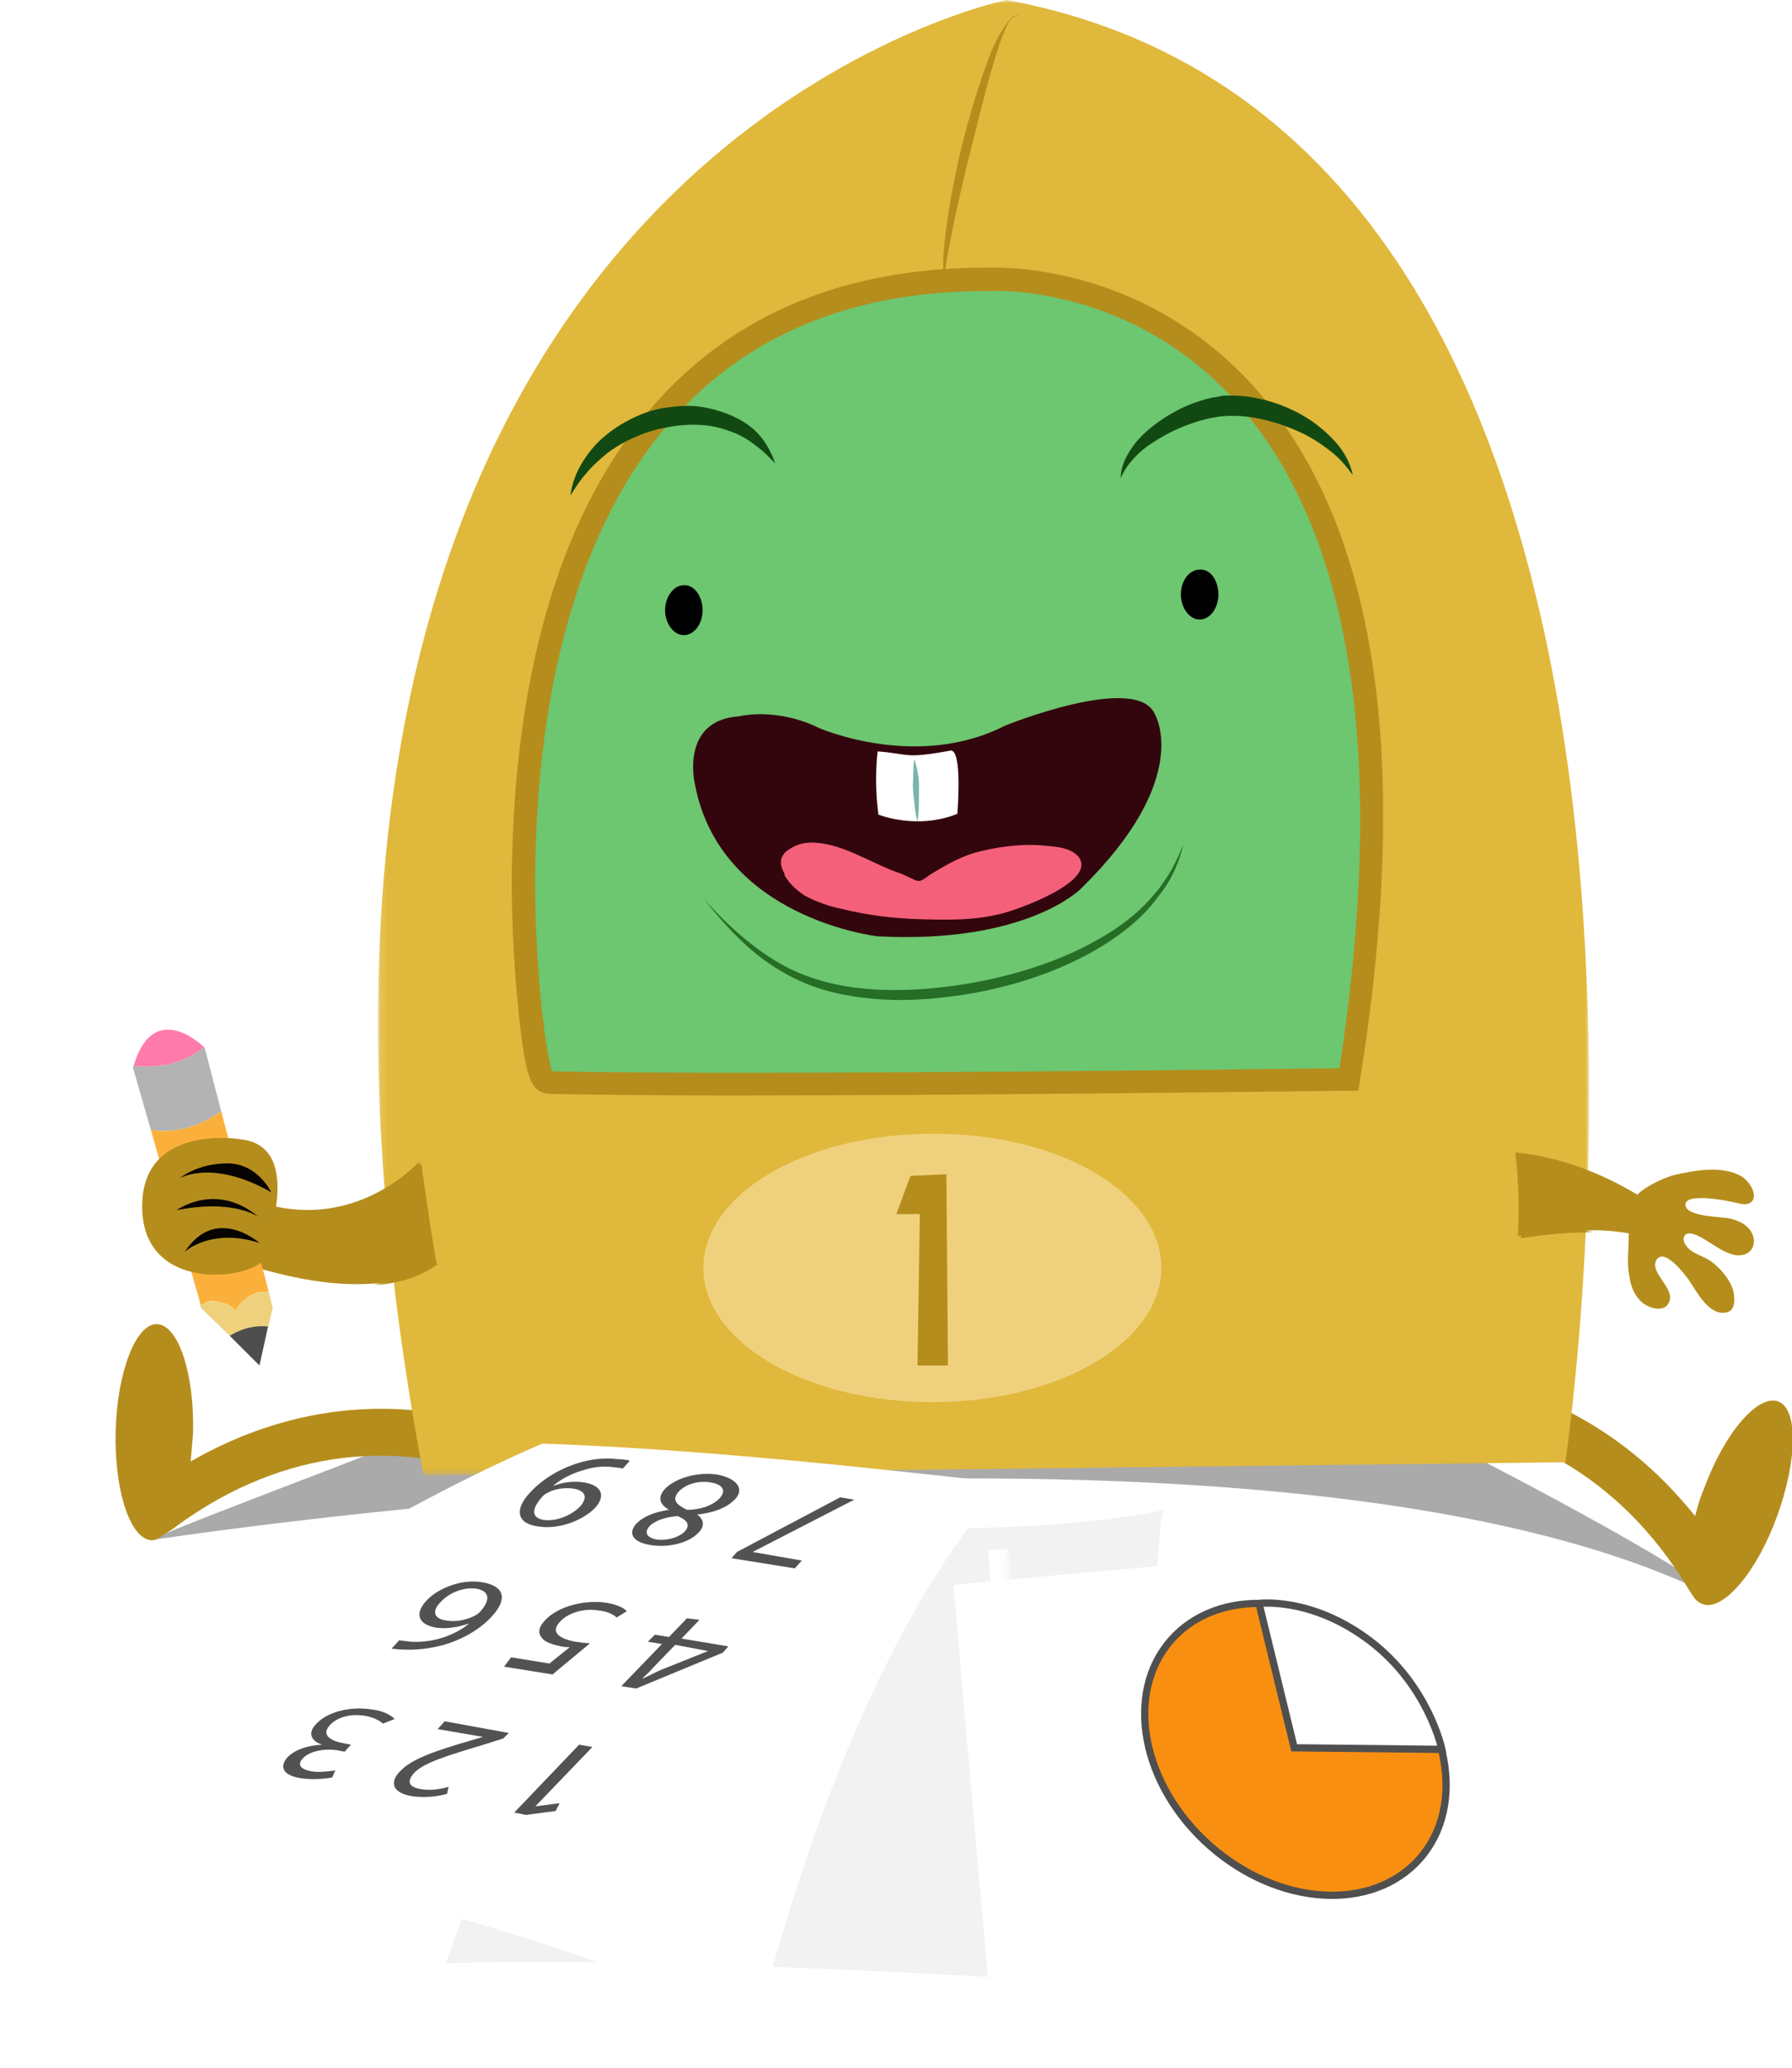
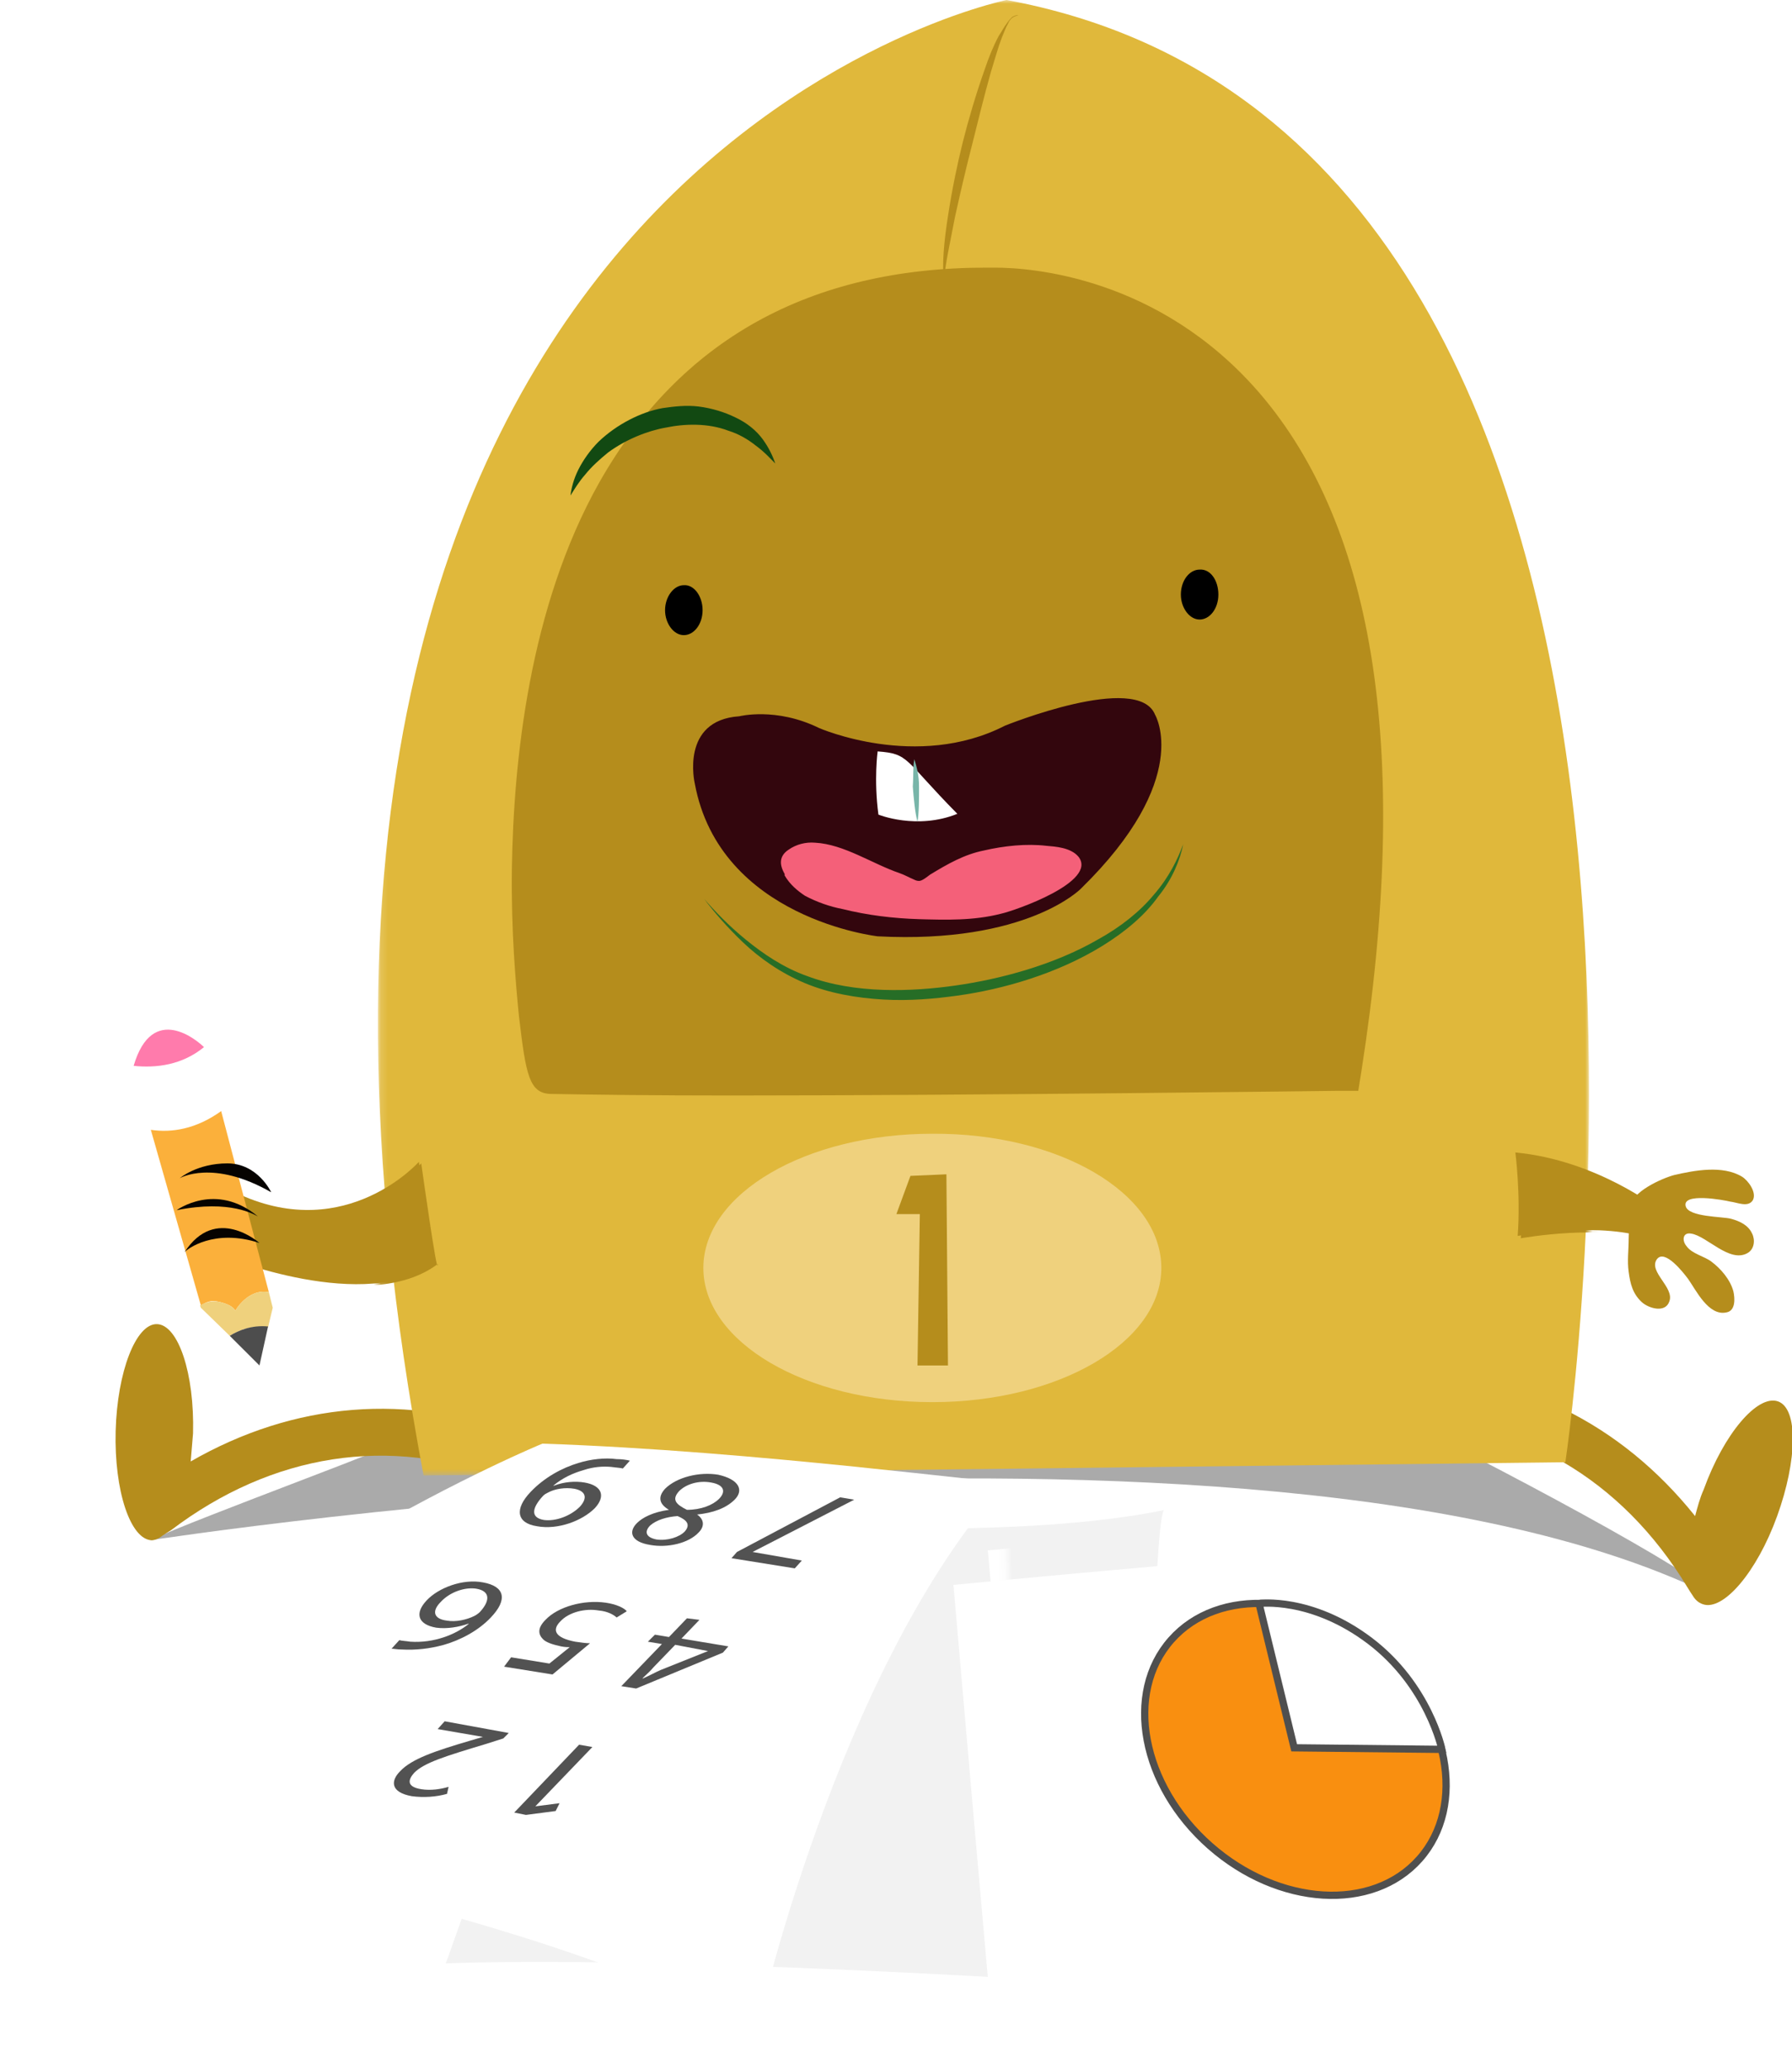
<svg xmlns="http://www.w3.org/2000/svg" width="247" height="285" viewBox="0 0 247 285" fill="none">
  <g clip-path="url(#clip0)">
    <path fill-rule="evenodd" clip-rule="evenodd" d="M20.682 212.298C20.682 212.298 173.751 188.638 236.444 220.149C234.612 217.138 204.774 201.221 190.34 194.338C191.417 195.736 77.881 192.187 57.522 197.564C56.445 198.64 27.361 209.179 20.682 212.298Z" fill="#AAAAAA" />
    <path fill-rule="evenodd" clip-rule="evenodd" d="M22.406 211.652C22.729 211.437 23.052 211.222 23.59 210.9C37.486 200.36 53.752 197.779 69.263 203.909L71.633 197.886C56.337 191.864 40.502 193.262 26.284 201.435C26.391 200.252 26.499 198.962 26.607 197.564C26.822 189.283 24.56 182.615 21.651 182.507C18.743 182.4 16.158 189.068 15.942 197.241C15.727 205.522 17.989 212.19 20.898 212.298C21.328 212.298 21.867 212.083 22.406 211.652Z" fill="#B58D1C" />
    <path fill-rule="evenodd" clip-rule="evenodd" d="M233.32 219.934C233.104 219.612 232.889 219.289 232.566 218.751C223.517 203.802 209.298 195.521 192.709 195.521V189.068C209.191 189.068 223.409 196.166 233.643 208.965C233.966 207.782 234.289 206.491 234.828 205.308C237.628 197.565 242.26 192.187 245.061 193.155C247.862 194.123 247.754 201.221 244.953 208.965C242.153 216.708 237.521 222.085 234.72 221.117C234.074 220.902 233.643 220.472 233.32 219.934Z" fill="#B58D1C" />
    <mask id="mask0" mask-type="alpha" maskUnits="userSpaceOnUse" x="52" y="0" width="168" height="204">
      <path fill-rule="evenodd" clip-rule="evenodd" d="M52.136 0H219.101V203.372H52.136V0Z" fill="white" />
    </mask>
    <g mask="url(#mask0)">
      <path fill-rule="evenodd" clip-rule="evenodd" d="M58.384 203.372L215.761 201.543C215.761 201.543 243.23 19.358 138.742 0C138.742 0 24.452 23.123 58.384 203.372Z" fill="#E0B83B" />
      <path fill-rule="evenodd" clip-rule="evenodd" d="M229.119 167.021C229.119 167.021 220.609 160.245 209.298 159.17C209.298 159.17 210.052 164.87 209.622 170.677C209.622 170.677 221.471 168.527 228.149 171.215L229.119 167.021Z" fill="#B58D1C" />
      <path fill-rule="evenodd" clip-rule="evenodd" d="M173.536 54.096C159.747 38.179 142.189 36.889 137.126 36.889C136.588 36.889 136.157 36.889 135.942 36.889C111.597 36.889 93.716 46.891 82.621 66.464C72.926 83.672 70.771 104.966 70.556 119.808C70.448 128.519 71.095 135.617 71.525 140.026C72.495 148.2 72.926 150.781 76.05 150.781C81.759 150.889 90.053 150.996 100.717 150.996C135.08 150.996 184.092 150.351 184.523 150.351H187.216L187.647 147.662C194.433 104.321 189.693 72.809 173.536 54.096Z" fill="#B58D1C" />
      <path fill-rule="evenodd" clip-rule="evenodd" d="M140.358 2.151C140.143 2.043 139.82 2.151 139.496 2.366C139.281 2.581 139.065 2.796 138.85 3.119C138.419 3.656 138.096 4.302 137.665 4.947C136.911 6.345 136.265 7.958 135.726 9.571C134.541 12.905 133.464 16.562 132.71 19.573C131.956 22.585 131.202 26.241 130.663 29.79C130.125 33.232 129.802 36.566 130.125 38.717C130.233 36.566 130.987 33.339 131.633 29.898C132.387 26.456 133.249 22.8 134.003 19.896C134.757 16.885 135.618 13.335 136.588 9.894C137.127 8.173 137.557 6.56 138.096 5.162C138.419 4.409 138.635 3.764 138.958 3.226C139.065 2.903 139.281 2.688 139.496 2.473C139.82 2.258 140.035 2.151 140.358 2.151Z" fill="#B58D1C" />
-       <path fill-rule="evenodd" clip-rule="evenodd" d="M76.157 147.662C74.973 147.662 57.845 40.007 136.049 40.115C136.049 40.115 201.758 35.49 184.631 147.232C184.631 147.232 103.841 148.307 76.157 147.662Z" fill="#6DC670" />
      <path fill-rule="evenodd" clip-rule="evenodd" d="M106.857 63.883C106.534 62.916 105.996 61.733 105.134 60.549C104.272 59.366 102.98 58.291 101.364 57.538C99.856 56.785 98.025 56.248 96.301 56.032C94.577 55.817 92.854 56.032 91.346 56.248C88.33 56.785 84.99 58.506 82.513 60.872C81.328 62.055 80.359 63.453 79.712 64.744C79.066 66.034 78.743 67.325 78.635 68.293C79.174 67.433 79.82 66.357 80.682 65.389C81.543 64.314 82.621 63.346 83.805 62.378C86.283 60.549 89.299 59.366 91.777 58.936C94.362 58.398 97.594 58.291 100.394 59.366C101.795 59.797 103.087 60.549 104.164 61.41C105.349 62.27 106.211 63.238 106.857 63.883Z" fill="#124912" />
-       <path fill-rule="evenodd" clip-rule="evenodd" d="M186.462 65.496C186.246 64.421 185.708 63.023 184.738 61.732C183.769 60.441 182.368 59.151 180.86 58.075C177.737 55.925 173.751 54.634 170.304 54.526C169.873 54.526 169.442 54.526 168.904 54.526C168.688 54.526 168.473 54.526 168.15 54.634C167.934 54.634 167.719 54.742 167.503 54.742C166.642 54.849 165.672 55.172 164.703 55.494C162.871 56.14 161.148 57.108 159.64 58.183C158.132 59.258 156.731 60.549 155.87 61.947C154.9 63.345 154.469 64.743 154.469 65.926C154.9 64.851 155.654 63.775 156.731 62.7C157.809 61.624 159.209 60.764 160.717 59.904C163.733 58.291 167.288 57.215 170.089 57.323C172.997 57.323 176.552 58.291 179.676 59.796C181.184 60.549 182.584 61.517 183.769 62.485C185.061 63.56 185.816 64.636 186.462 65.496Z" fill="#124912" />
      <path fill-rule="evenodd" clip-rule="evenodd" d="M96.84 84.102C96.84 86.038 95.655 87.543 94.254 87.543C92.854 87.543 91.669 85.93 91.669 84.102C91.669 82.274 92.854 80.66 94.254 80.66C95.655 80.553 96.84 82.166 96.84 84.102Z" fill="black" />
      <path fill-rule="evenodd" clip-rule="evenodd" d="M167.934 81.951C167.934 83.886 166.749 85.392 165.349 85.392C163.949 85.392 162.764 83.779 162.764 81.951C162.764 80.015 163.949 78.509 165.349 78.509C166.857 78.401 167.934 80.015 167.934 81.951Z" fill="black" />
      <path fill-rule="evenodd" clip-rule="evenodd" d="M163.087 116.366C162.333 118.41 161.148 120.883 159.101 123.249C157.162 125.615 154.469 127.766 151.345 129.487C145.205 133.036 137.773 134.972 131.74 135.832C125.708 136.693 117.845 137.015 111.274 134.542C107.935 133.359 105.134 131.423 102.764 129.487C100.394 127.551 98.455 125.508 97.055 123.895C98.348 125.615 100.179 127.766 102.441 129.917C104.703 132.068 107.611 134.111 110.951 135.51C114.29 136.908 118.06 137.553 121.723 137.768C125.385 137.983 128.832 137.661 131.956 137.23C138.204 136.37 145.744 134.219 151.992 130.347C155.116 128.411 157.809 126.153 159.64 123.572C161.579 121.206 162.656 118.517 163.087 116.366Z" fill="#266D26" />
      <path fill-rule="evenodd" clip-rule="evenodd" d="M95.762 107.977C95.762 107.977 93.716 99.266 101.902 98.728C101.902 98.728 106.965 97.437 112.89 100.341C112.89 100.341 126.355 106.256 138.527 100.019C138.527 100.019 156.839 92.598 159.209 98.513C159.209 98.513 164.487 107.332 148.976 122.496C148.976 122.496 141.543 130.132 120.969 129.056C121.076 129.056 99.209 126.69 95.762 107.977Z" fill="#33060D" />
      <path fill-rule="evenodd" clip-rule="evenodd" d="M108.15 120.668C108.904 121.959 109.981 122.819 110.951 123.464C112.567 124.325 114.398 124.97 116.121 125.293C119.568 126.153 123.123 126.583 126.678 126.691C130.448 126.798 134.218 126.906 137.988 125.938C139.927 125.508 151.345 121.528 148.652 118.087C147.575 116.796 145.421 116.689 144.236 116.581C141.435 116.259 138.419 116.581 135.618 117.226C132.925 117.764 130.663 119.055 128.186 120.56C127.755 120.883 127.109 121.421 126.678 121.421C126.355 121.421 126.139 121.313 125.924 121.206C125.385 120.991 124.631 120.56 123.985 120.345C120.215 119.055 116.337 116.366 112.351 116.151C111.058 116.043 109.766 116.366 108.689 117.119C107.396 117.979 107.396 119.162 108.15 120.453C108.15 120.56 108.15 120.668 108.15 120.668Z" fill="#F46079" />
-       <path fill-rule="evenodd" clip-rule="evenodd" d="M120.969 103.568C120.969 103.568 120.43 107.44 121.076 112.279C121.076 112.279 126.355 114.43 131.956 112.172C131.956 112.172 132.71 103.138 130.986 103.461C124.523 104.644 125.385 103.891 120.969 103.568Z" fill="white" />
+       <path fill-rule="evenodd" clip-rule="evenodd" d="M120.969 103.568C120.969 103.568 120.43 107.44 121.076 112.279C121.076 112.279 126.355 114.43 131.956 112.172C124.523 104.644 125.385 103.891 120.969 103.568Z" fill="white" />
      <path fill-rule="evenodd" clip-rule="evenodd" d="M126.462 113.247C126.678 112.172 126.678 109.913 126.678 108.408C126.678 106.902 126.355 105.719 126.031 104.644C125.816 105.719 125.924 106.902 125.816 108.408C125.924 109.913 126.139 112.172 126.462 113.247Z" fill="#78B5A9" />
      <path fill-rule="evenodd" clip-rule="evenodd" d="M160.071 174.764C160.071 184.981 145.959 193.262 128.509 193.262C111.058 193.262 96.947 184.981 96.947 174.764C96.947 164.547 111.058 156.266 128.509 156.266C145.959 156.158 160.071 164.439 160.071 174.764Z" fill="#EFD17D" />
      <path fill-rule="evenodd" clip-rule="evenodd" d="M126.462 188.315L126.785 167.343H123.554L125.493 162.073L130.448 161.858L130.663 188.207H126.462V188.315Z" fill="#B58D1C" />
      <path fill-rule="evenodd" clip-rule="evenodd" d="M58.061 160.353C58.061 160.353 48.151 171.537 33.393 164.87C32.531 165.73 31.131 173.366 31.131 173.366C31.131 173.366 50.843 181.432 60.323 174.226C60.323 176.485 58.061 160.353 58.061 160.353Z" fill="#B58D1C" />
    </g>
    <mask id="mask1" mask-type="alpha" maskUnits="userSpaceOnUse" x="-1" y="195" width="398" height="97">
      <path fill-rule="evenodd" clip-rule="evenodd" d="M396.299 285.43L0.754 291.99L-0.754 202.081L394.791 195.521L396.299 285.43Z" fill="white" />
    </mask>
    <g mask="url(#mask1)">
      <g filter="url(#filter0_d)">
        <path fill-rule="evenodd" clip-rule="evenodd" d="M93.608 205.2C93.608 205.2 136.157 209.179 160.502 204.124C159.317 203.586 157.162 247.143 163.302 270.158C163.302 270.158 97.486 265.426 61.4 266.609C61.4 267.792 74.111 225.203 93.608 205.2Z" fill="#F2F2F2" />
      </g>
    </g>
    <mask id="mask2" mask-type="alpha" maskUnits="userSpaceOnUse" x="-1" y="193" width="141" height="85">
      <path fill-rule="evenodd" clip-rule="evenodd" d="M0.539 277.794L-0.862 196.273L138.419 193.907L139.819 275.428L0.539 277.794Z" fill="white" />
    </mask>
    <g mask="url(#mask2)">
      <path fill-rule="evenodd" clip-rule="evenodd" d="M136.157 213.696C136.157 213.696 187.324 208.749 207.036 207.889C206.498 209.072 220.393 242.519 233.104 267.792C233.104 267.792 174.397 273.385 141.974 279.192C141.974 279.73 136.157 213.696 136.157 213.696Z" fill="white" />
      <path fill-rule="evenodd" clip-rule="evenodd" d="M63.554 211.115C63.554 211.223 63.554 211.33 63.554 211.438C63.77 211.223 63.77 211.115 63.554 211.115Z" fill="#909090" />
    </g>
    <g clip-path="url(#clip1)">
      <path fill-rule="evenodd" clip-rule="evenodd" d="M224.81 166.375C224.702 164.332 229.119 162.396 230.734 161.966C233.535 161.32 237.413 160.568 240.106 162.181C240.968 162.719 242.153 164.332 241.614 165.407C240.968 166.483 239.46 165.73 238.49 165.622C237.628 165.407 231.812 164.332 232.35 166.268C232.781 167.773 237.413 167.666 238.598 167.988C239.783 168.311 240.968 168.849 241.506 170.032C241.937 170.892 241.829 172.183 240.86 172.72C238.382 174.119 235.259 170.354 233.104 170.032C231.919 169.817 231.812 171 232.458 171.753C233.212 172.828 234.935 173.151 235.905 173.903C237.198 174.871 238.49 176.377 238.921 177.99C239.136 178.958 239.244 180.679 237.952 180.894C235.474 181.432 233.751 177.775 232.673 176.27C232.027 175.409 229.442 172.075 228.365 173.581C227.18 175.302 230.842 177.453 230.088 179.388C229.549 181.002 227.287 180.356 226.318 179.496C225.025 178.313 224.702 176.915 224.487 175.302C224.271 173.796 224.487 172.29 224.487 170.785C224.487 169.494 224.81 167.666 224.271 166.375" fill="#B58D1C" />
      <path fill-rule="evenodd" clip-rule="evenodd" d="M228.688 166.698C228.688 166.698 220.178 159.922 208.867 158.847C208.867 158.847 209.621 164.547 209.191 170.354C209.191 170.354 221.04 168.203 227.718 170.892L228.688 166.698Z" fill="#B58D1C" />
      <path fill-rule="evenodd" clip-rule="evenodd" d="M57.737 160.138C57.737 160.138 47.827 171.323 33.07 164.655C32.208 165.515 30.808 173.151 30.808 173.151C30.808 173.151 50.52 181.217 60 174.011C60 176.162 57.737 160.138 57.737 160.138Z" fill="#B58D1C" />
      <path fill-rule="evenodd" clip-rule="evenodd" d="M29.946 179.388C32.208 179.818 32.423 180.679 32.423 180.679C32.423 180.679 34.147 177.56 37.055 178.097L30.485 153.146C27.038 155.62 23.698 156.158 20.79 155.728L27.684 179.926C28.33 179.496 29.192 179.173 29.946 179.388Z" fill="#FBB03B" />
-       <path fill-rule="evenodd" clip-rule="evenodd" d="M33.07 157.019C33.07 157.019 19.174 154.76 19.605 166.805C20.036 178.851 36.194 176.162 36.624 173.043C37.163 169.924 41.58 157.879 33.07 157.019Z" fill="#B58D1C" />
-       <path fill-rule="evenodd" clip-rule="evenodd" d="M30.485 153.147L28.222 144.436C28.222 144.436 28.222 144.436 28.115 144.328C25.099 146.802 21.544 147.232 18.42 146.909C18.312 147.017 18.312 147.124 18.312 147.124L20.79 155.728C23.698 156.158 27.038 155.621 30.485 153.147Z" fill="#B3B3B3" />
      <path fill-rule="evenodd" clip-rule="evenodd" d="M28.115 144.328C27.253 143.468 21.005 138.09 18.42 146.909C21.544 147.232 25.099 146.802 28.115 144.328Z" fill="#FF7BAC" />
      <path fill-rule="evenodd" clip-rule="evenodd" d="M37.055 178.097C34.147 177.56 32.423 180.679 32.423 180.679C32.423 180.679 32.208 179.818 29.946 179.388C29.192 179.28 28.33 179.496 27.576 179.926L27.684 180.248L31.669 184.12C32.854 183.367 34.685 182.614 36.948 182.937L37.594 180.248L37.055 178.097Z" fill="#EFD17D" />
      <path fill-rule="evenodd" clip-rule="evenodd" d="M31.669 184.121L35.763 188.208L36.948 182.83C34.686 182.615 32.854 183.368 31.669 184.121Z" fill="#4D4D4D" />
      <path fill-rule="evenodd" clip-rule="evenodd" d="M37.379 164.332C37.379 164.332 35.547 160.353 31.346 160.353C27.145 160.353 24.775 162.396 24.775 162.396C24.775 162.396 29.3 159.707 37.379 164.332Z" fill="#060300" />
      <path fill-rule="evenodd" clip-rule="evenodd" d="M24.345 166.805C24.345 166.805 29.73 162.826 35.547 167.666C35.116 167.451 31.777 165.3 24.345 166.805Z" fill="#060300" />
      <path fill-rule="evenodd" clip-rule="evenodd" d="M35.763 171.322C35.763 171.322 29.73 165.945 25.422 172.613C25.745 172.183 29.515 169.279 35.763 171.322Z" fill="#060300" />
    </g>
    <g filter="url(#filter1_d)">
      <path fill-rule="evenodd" clip-rule="evenodd" d="M74.757 194.983C74.757 194.983 29.946 213.374 0 246.714C0.539 247.251 66.786 256.07 104.38 275.966C104.057 276.289 115.475 225.634 138.635 200.253C138.527 200.683 104.164 195.951 74.757 194.983Z" fill="white" />
    </g>
    <path d="M73.788 248.972L77.127 248.542L76.588 249.617L72.495 250.155L70.879 249.832L79.82 240.476L81.651 240.798L73.788 248.972Z" fill="#525252" />
    <path d="M70.125 238.863L69.371 239.616L67.001 240.369C61.292 242.09 58.492 242.95 57.091 244.348C56.229 245.316 56.014 246.284 58.061 246.607C59.353 246.822 60.754 246.607 61.831 246.284L61.615 247.252C60.107 247.682 58.384 247.79 56.768 247.575C53.752 247.037 53.86 245.424 55.152 244.133C56.768 242.412 60 241.337 64.739 239.939L66.57 239.401L60.323 238.325L61.292 237.25L70.125 238.863Z" fill="#525252" />
-     <path d="M52.782 237.572C52.459 237.25 51.597 236.712 50.305 236.497C47.827 236.067 46.104 237.035 45.458 237.787C44.273 239.078 45.458 239.938 47.289 240.261L48.366 240.476L47.504 241.444L46.427 241.229C45.027 241.014 42.872 241.229 41.795 242.304C41.041 243.057 41.149 243.81 42.872 244.133C43.95 244.348 45.35 244.133 46.212 244.025L45.781 244.993C44.703 245.208 42.98 245.316 41.472 245.101C38.779 244.67 38.563 243.38 39.641 242.197C40.61 241.229 42.226 240.584 44.38 240.476C42.872 239.938 42.334 238.863 43.626 237.572C45.027 236.067 48.043 235.099 51.382 235.636C52.998 235.852 53.967 236.497 54.398 236.927L52.782 237.572Z" fill="#525252" />
    <path d="M96.409 223.269L93.931 225.85L100.394 226.925L99.64 227.786L87.683 232.733L85.637 232.41L91.238 226.603L89.299 226.28L90.269 225.312L92.208 225.635L94.685 223.054L96.409 223.269ZM93.069 226.71L90.053 229.829C89.622 230.367 89.084 230.797 88.545 231.335H88.653C89.622 230.905 90.376 230.474 91.13 230.152L97.594 227.571L93.069 226.71Z" fill="#525252" />
    <path d="M70.448 228.43L75.727 229.291L78.527 227.032C78.204 227.032 77.881 227.032 77.342 226.925C76.265 226.71 75.296 226.387 74.865 225.957C74.219 225.312 74.003 224.451 75.188 223.268C76.912 221.44 80.466 220.472 83.482 220.902C84.99 221.117 86.068 221.655 86.391 222.085L84.99 222.946C84.667 222.623 83.805 222.085 82.513 221.978C80.682 221.655 78.42 222.193 77.235 223.483C76.05 224.666 76.481 225.742 79.281 226.279C80.035 226.387 80.789 226.495 81.328 226.495L76.157 230.796L69.479 229.721L70.448 228.43Z" fill="#525252" />
    <path d="M55.044 226.064C55.368 226.172 55.906 226.172 56.553 226.279C59.784 226.495 62.8 225.312 64.632 223.806H64.524C63.339 224.236 61.615 224.559 60.107 224.344C57.63 223.913 57.091 222.408 58.815 220.58C60.43 218.859 63.77 217.568 66.57 218.106C69.587 218.644 70.017 220.472 67.648 222.946C65.924 224.774 63.447 226.064 61.184 226.71C59.245 227.247 57.307 227.463 55.368 227.355C54.721 227.355 54.29 227.247 53.967 227.247L55.044 226.064ZM60.754 220.795C59.461 222.085 59.784 223.161 61.615 223.376C62.8 223.591 64.308 223.268 65.385 222.73C65.601 222.623 65.924 222.408 66.139 222.193C67.54 220.687 67.648 219.289 65.601 218.966C64.093 218.751 62.046 219.396 60.754 220.795Z" fill="#525252" />
    <path d="M100.825 214.772L101.579 213.912L115.798 206.384L117.737 206.706L103.734 213.912L110.52 215.095L109.55 216.171L100.825 214.772Z" fill="#525252" />
    <path d="M101.256 206.706C100.071 207.889 98.24 208.535 96.085 208.75C97.163 209.503 97.055 210.47 96.301 211.223C94.901 212.729 91.992 213.374 89.622 212.944C86.929 212.514 86.606 211.116 87.791 209.933C88.545 209.18 89.946 208.427 92.208 208.104C90.915 207.352 90.592 206.384 91.669 205.201C93.285 203.587 96.409 202.835 98.994 203.265C101.902 203.91 102.549 205.416 101.256 206.706ZM93.608 205.523C92.531 206.706 93.177 207.352 94.685 208.104C96.624 208.104 98.24 207.459 99.102 206.599C100.071 205.631 99.856 204.663 98.025 204.34C96.301 204.018 94.578 204.555 93.608 205.523ZM94.362 211.116C95.224 210.148 94.685 209.503 93.393 208.965C91.885 209.072 90.484 209.503 89.622 210.255C88.868 211.008 88.868 211.869 90.484 212.191C91.992 212.406 93.608 211.869 94.362 211.116Z" fill="#525252" />
    <path d="M85.852 202.404C85.421 202.297 84.99 202.297 84.236 202.189C83.052 202.082 81.759 202.189 80.466 202.619C78.958 203.05 77.558 203.695 76.265 204.77H76.373C77.773 204.233 79.281 204.125 80.574 204.34C83.052 204.77 83.482 206.276 81.974 207.889C80.251 209.61 76.912 210.9 74.003 210.363C71.202 209.933 70.879 207.997 73.141 205.631C75.08 203.587 77.558 202.297 79.712 201.651C81.436 201.114 83.375 200.899 84.99 201.114C85.745 201.114 86.391 201.221 86.822 201.329L85.852 202.404ZM79.928 207.674C81.005 206.491 80.789 205.523 79.174 205.2C77.881 204.985 76.481 205.2 75.511 205.738C75.296 205.846 75.08 205.953 74.865 206.168C73.357 207.782 73.034 209.18 74.973 209.502C76.588 209.717 78.635 208.965 79.928 207.674Z" fill="#525252" />
    <g filter="url(#filter2_d)">
      <path fill-rule="evenodd" clip-rule="evenodd" d="M131.417 214.449C131.417 214.449 182.584 209.502 202.297 208.642C201.758 209.825 215.654 243.272 228.365 268.545C228.365 268.545 169.658 274.138 137.234 279.945C137.127 280.483 131.417 214.449 131.417 214.449Z" fill="white" />
    </g>
    <path d="M195.67 256.211C202.168 248.864 199.771 236.152 190.317 227.818C180.863 219.483 167.931 218.682 161.434 226.028C154.937 233.375 157.334 246.087 166.788 254.421C176.242 262.756 189.173 263.557 195.67 256.211Z" fill="#F98F10" stroke="#4F4F4F" stroke-miterlimit="10" />
    <path fill-rule="evenodd" clip-rule="evenodd" d="M198.742 241.12L178.383 240.905L173.536 221.009C173.536 221.009 180.753 220.041 188.832 226.171C196.911 232.301 198.742 241.12 198.742 241.12Z" fill="white" stroke="#4F4F4F" stroke-miterlimit="10" />
  </g>
  <defs>
    <filter id="filter0_d" x="57.4" y="204.119" width="109.902" height="74.039" filterUnits="userSpaceOnUse" color-interpolation-filters="sRGB">
      <feFlood flood-opacity="0" result="BackgroundImageFix" />
      <feColorMatrix in="SourceAlpha" type="matrix" values="0 0 0 0 0 0 0 0 0 0 0 0 0 0 0 0 0 0 127 0" result="hardAlpha" />
      <feOffset dy="4" />
      <feGaussianBlur stdDeviation="2" />
      <feComposite in2="hardAlpha" operator="out" />
      <feColorMatrix type="matrix" values="0 0 0 0 0 0 0 0 0 0 0 0 0 0 0 0 0 0 0.25 0" />
      <feBlend mode="normal" in2="BackgroundImageFix" result="effect1_dropShadow" />
      <feBlend mode="normal" in="SourceGraphic" in2="effect1_dropShadow" result="shape" />
    </filter>
    <filter id="filter1_d" x="-4" y="194.983" width="146.635" height="88.985" filterUnits="userSpaceOnUse" color-interpolation-filters="sRGB">
      <feFlood flood-opacity="0" result="BackgroundImageFix" />
      <feColorMatrix in="SourceAlpha" type="matrix" values="0 0 0 0 0 0 0 0 0 0 0 0 0 0 0 0 0 0 127 0" result="hardAlpha" />
      <feOffset dy="4" />
      <feGaussianBlur stdDeviation="2" />
      <feComposite in2="hardAlpha" operator="out" />
      <feColorMatrix type="matrix" values="0 0 0 0 0 0 0 0 0 0 0 0 0 0 0 0 0 0 0.25 0" />
      <feBlend mode="normal" in2="BackgroundImageFix" result="effect1_dropShadow" />
      <feBlend mode="normal" in="SourceGraphic" in2="effect1_dropShadow" result="shape" />
    </filter>
    <filter id="filter2_d" x="127.417" y="208.642" width="104.947" height="79.307" filterUnits="userSpaceOnUse" color-interpolation-filters="sRGB">
      <feFlood flood-opacity="0" result="BackgroundImageFix" />
      <feColorMatrix in="SourceAlpha" type="matrix" values="0 0 0 0 0 0 0 0 0 0 0 0 0 0 0 0 0 0 127 0" result="hardAlpha" />
      <feOffset dy="4" />
      <feGaussianBlur stdDeviation="2" />
      <feComposite in2="hardAlpha" operator="out" />
      <feColorMatrix type="matrix" values="0 0 0 0 0 0 0 0 0 0 0 0 0 0 0 0 0 0 0.25 0" />
      <feBlend mode="normal" in2="BackgroundImageFix" result="effect1_dropShadow" />
      <feBlend mode="normal" in="SourceGraphic" in2="effect1_dropShadow" result="shape" />
    </filter>
    <clipPath id="clip0">
      <rect width="247" height="285" fill="white" />
    </clipPath>
    <clipPath id="clip1">
      <rect width="223.517" height="46.353" fill="white" transform="translate(18.312 141.962)" />
    </clipPath>
  </defs>
</svg>